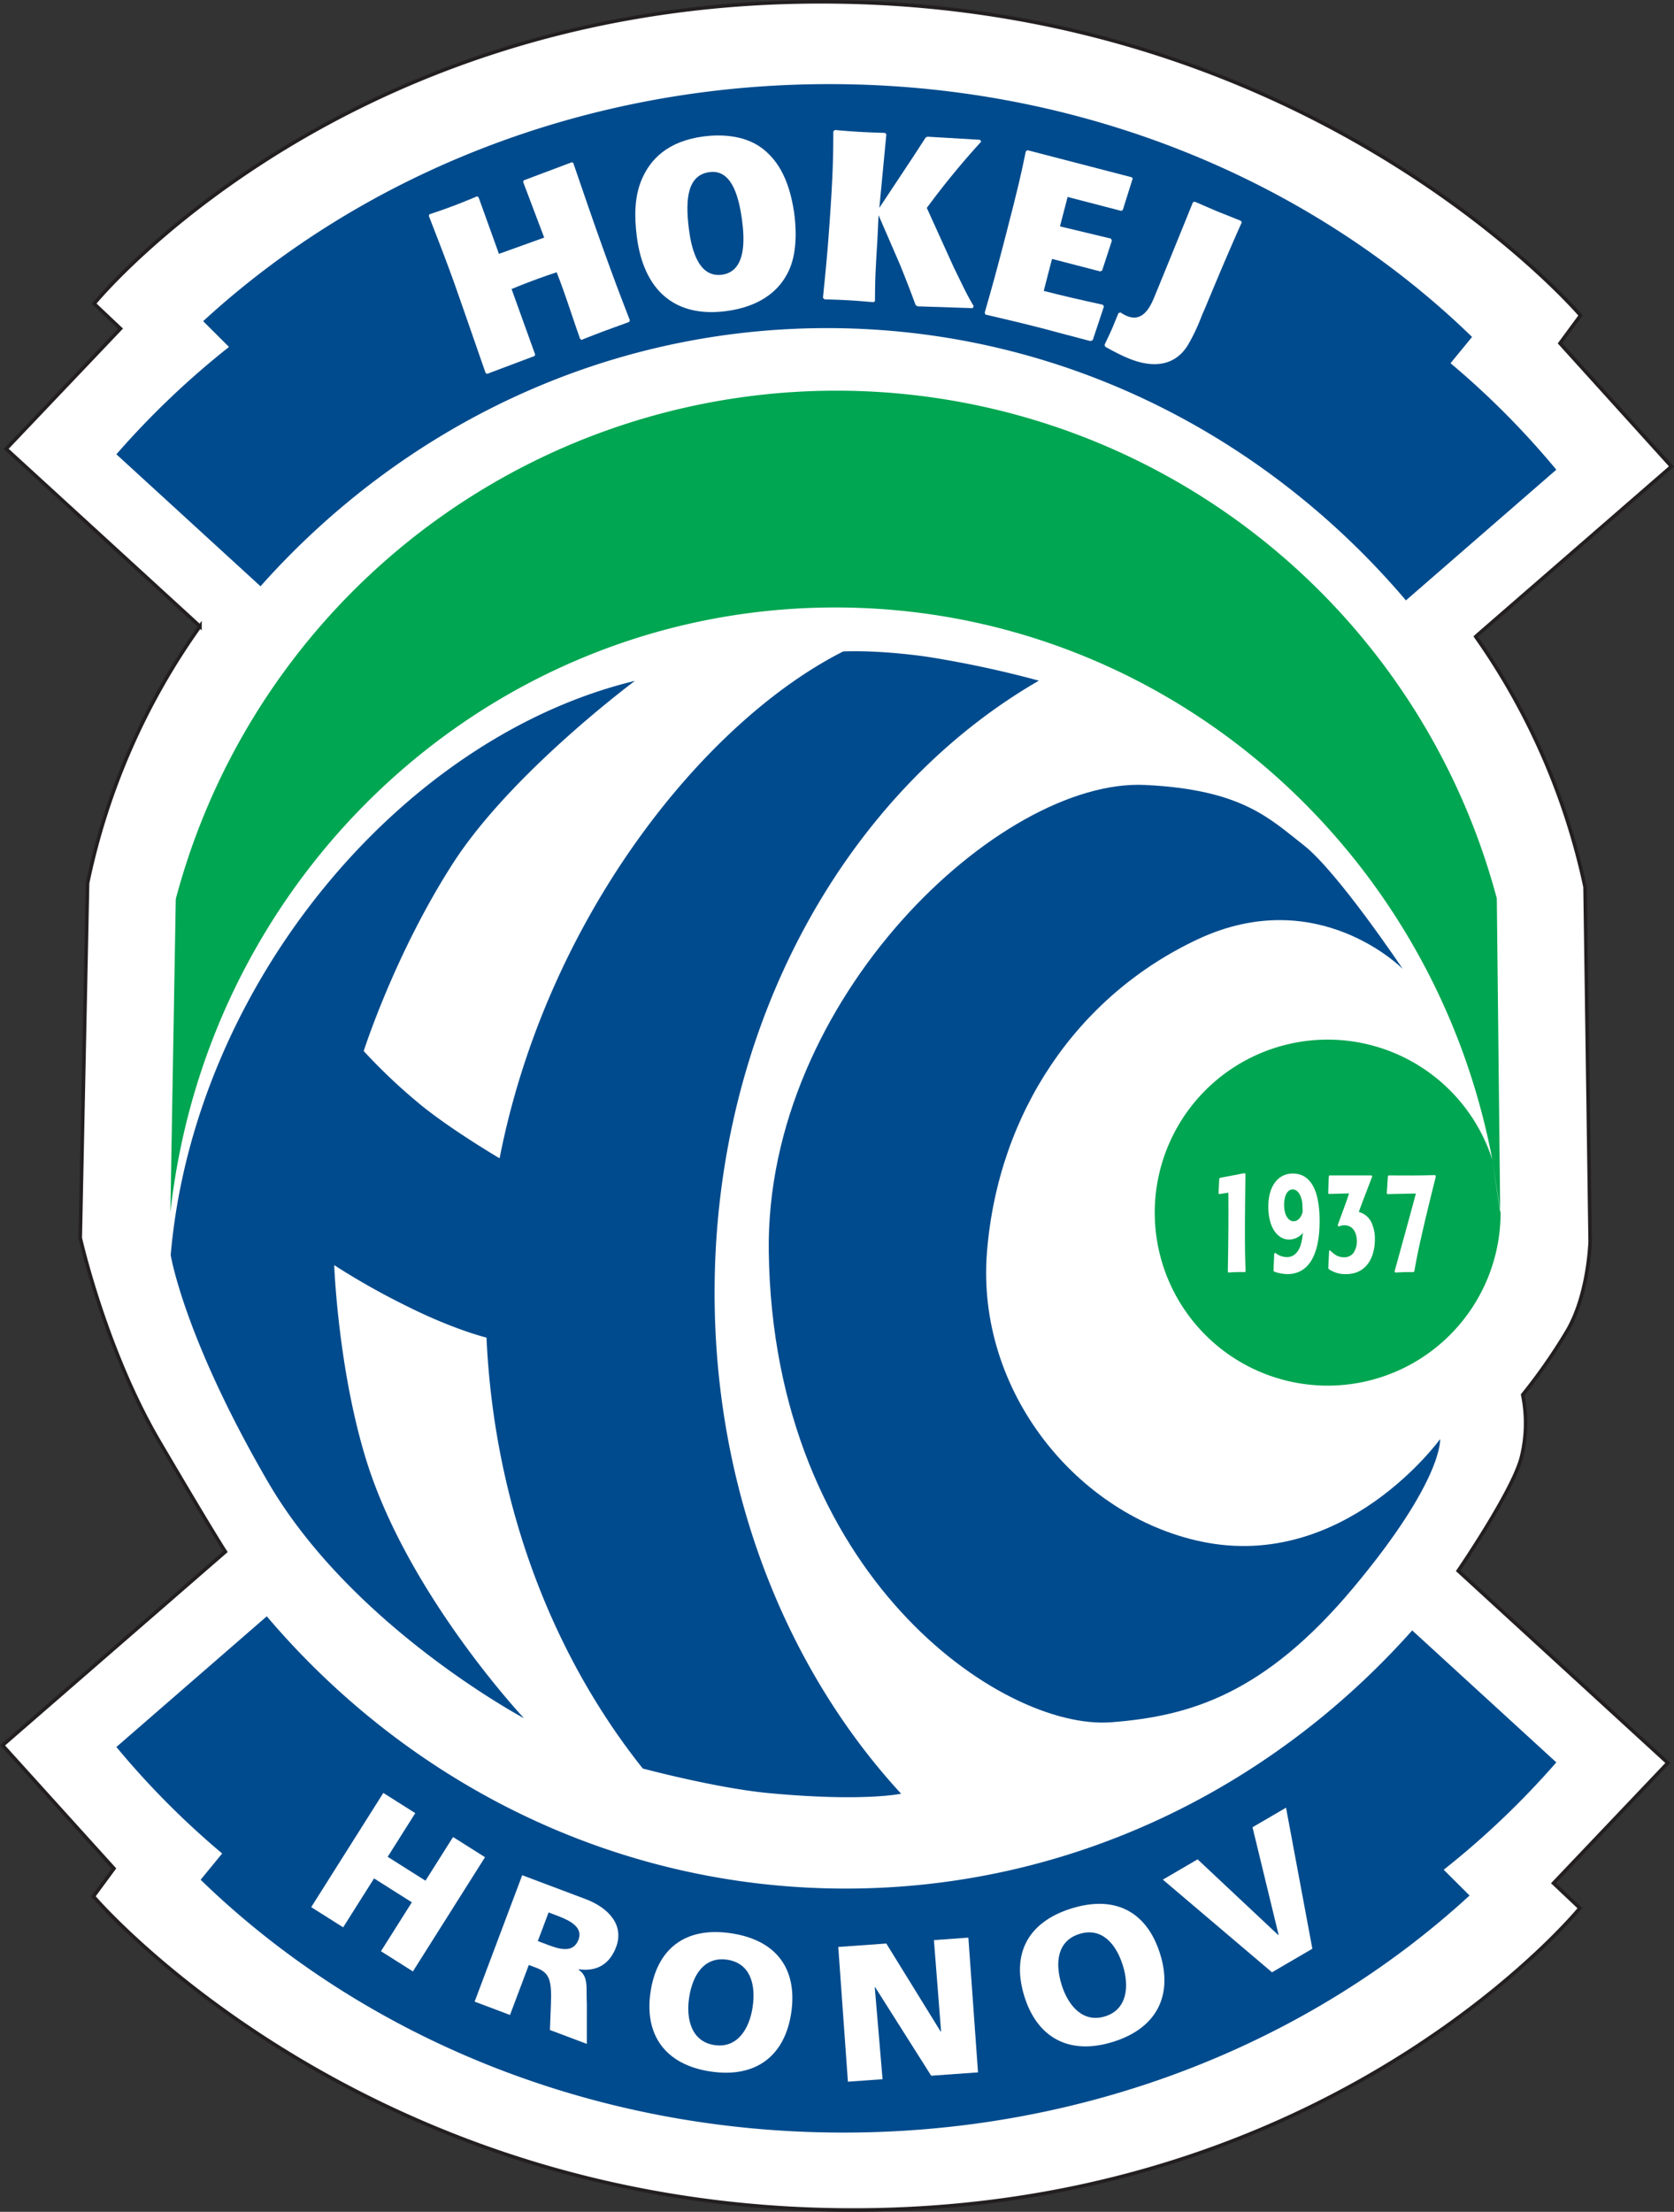
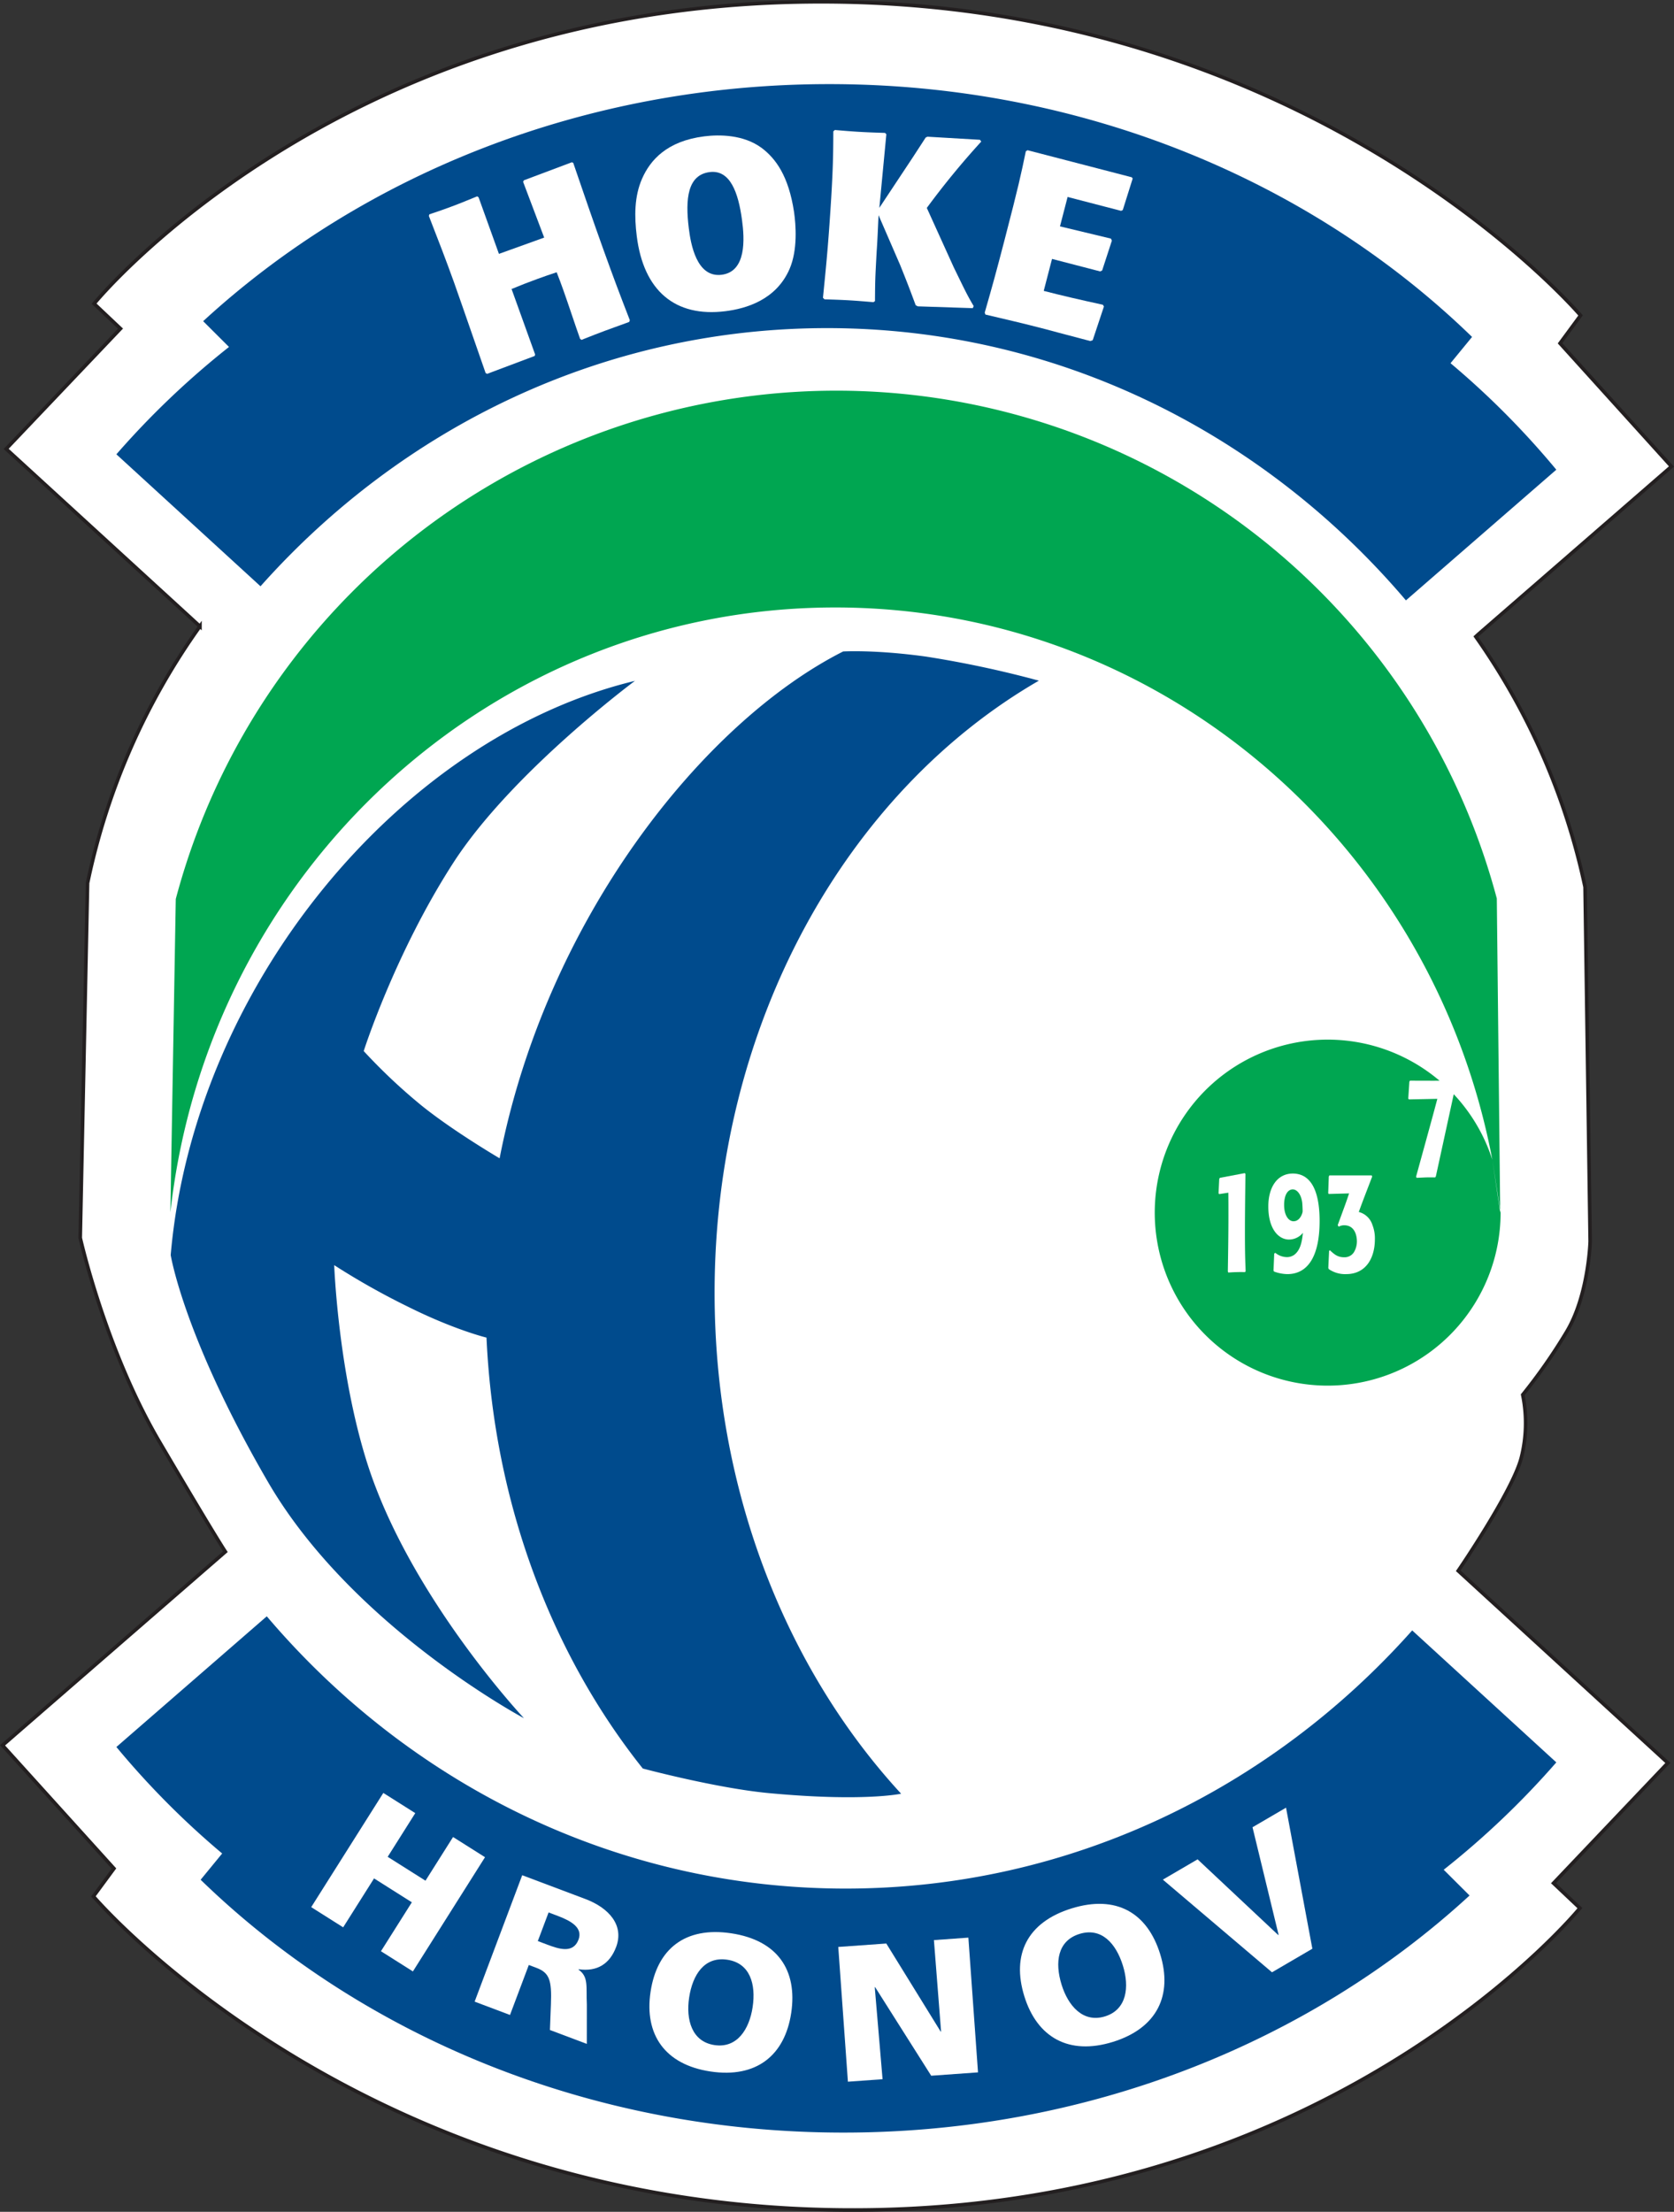
<svg xmlns="http://www.w3.org/2000/svg" width="165.419mm" height="218.466mm" viewBox="0 0 468.905 619.275">
  <rect x="0" y="0" width="468.905" height="619.275" fill="#333333" stroke="none" />
  <defs>
    <style>.cls-1,.cls-5{fill:#fff;}.cls-1,.cls-2{stroke:#231f20;}.cls-2{fill:none;stroke-width:0.973px;}.cls-3{fill:#004b8d;}.cls-4{fill:#00a651;}</style>
  </defs>
  <title>HC_HOKEJ</title>
  <g id="Layer_1" data-name="Layer 1">
    <path class="cls-1" d="M414.188,177.508l54.004-46.898-31.207-34.493,5.748-7.802S365.346-2.602,222.725.582C92.771,3.482,26.358,85.031,26.358,85.031l7.391,6.981L1.72,125.683,55.135,174.571l.877.791a190.463,190.463,0,0,0-31.315,71.107l-.167.746-.004.175-2.049,99.197s6.981,31.206,22.174,57.076,18.479,30.798,18.479,30.798L.713,488.664l31.207,34.493-5.748,7.802S103.559,621.877,246.18,618.693c129.954-2.9,196.367-84.449,196.367-84.449l-7.391-6.981,32.028-33.671-58.72-53.792s15.193-22.174,17.657-31.618a39.383,39.383,0,0,0,.41-17.657,155.532,155.532,0,0,0,12.319-17.657c6.159-10.266,6.569-25.285,6.569-25.285l-1.428-99.225a190.195,190.195,0,0,0-29.828-68.988l-.785-1.122Z" transform="translate(0 0)" />
  </g>
  <g id="Layer_1_kopie_2" data-name="Layer 1 kopie 2">
    <path class="cls-2" d="M231.792,511.915" transform="translate(0 0)" />
    <path class="cls-3" d="M291.002,190.578a294.131,294.131,0,0,0-31.538-6.728c-14.392-2.001-23.29-1.448-23.29-1.448-39.182,19.815-83.102,74.801-96.231,141.908-2.54-1.505-14.063-8.437-22.057-14.932A158.893,158.893,0,0,1,101.88,294.285s8.671-27.227,25.035-52.62,50.939-51.033,50.939-51.033C111.925,206.544,54.277,276.349,47.816,351.395c0,0,3.663,22.955,27.226,63.497s71.727,66.182,71.727,66.182-32.225-34.304-44.006-71.725c-8.063-25.613-9.15-55.123-9.15-55.123a204.947,204.947,0,0,0,20.823,11.713c12.937,6.431,21.831,8.572,21.831,8.572l.005-.057c2.104,46.614,18.348,88.805,43.775,120.705,0,0,20.633,5.517,35.336,6.892,26.551,2.482,37.025.161,37.025.161-.018-.021-.037-.041-.056-.061-32.092-34.863-52.188-84.769-52.188-140.192C200.165,286.721,237.198,221.653,291.002,190.578Z" transform="translate(0 0)" />
-     <path class="cls-3" d="M392.93,271.3s-18.301-27.309-27.786-34.686-17.2-15.547-44.41-16.835c-40.553-1.919-106.362,59.933-105.394,130.69,1.237,90.554,65.336,134.095,95.908,131.744,21.842-1.681,42.819-7.735,67.894-37.73C404.38,414.301,403.39,402.921,403.39,402.921s-26.72,37.11-66.848,28.703c-34.798-7.291-63.236-42.159-60.074-81.154s25.296-71.669,59.022-87.478S392.93,271.3,392.93,271.3Z" transform="translate(0 0)" />
    <path class="cls-3" d="M404.397,523.502A236.576,236.576,0,0,0,435.94,493.444L395.571,456.493c-39.59,44.472-96.046,72.283-158.707,72.283-64.496,0-122.415-29.463-162.138-76.23l-42.123,36.587a233.988,233.988,0,0,0,29.63,29.818l-6.032,7.354c44.841,43.541,108.914,70.79,180.054,70.79,68.702,0,130.816-25.417,175.381-66.377Z" transform="translate(0 0)" />
    <path class="cls-4" d="M420.215,338.796l-.943-87.227a191.445,191.445,0,0,0-370.036.143l-1.511,87.757C58.263,244.157,137.63,170.082,233.976,170.082c91.28,0,167.32,66.495,184.023,154.545l.012.077.003.009Zm0,0,.007.655-2.21-14.747a48.438,48.438,0,1,0,2.322,14.856Z" transform="translate(0 0)" />
    <path class="cls-5" d="M107.372,501.998l8.95,5.654-7.727,12.232,10.586,6.686,7.726-12.23,8.95,5.652-20.199,31.979-8.95-5.654,8.653-13.698L104.775,525.93l-8.652,13.698-8.95-5.654Z" transform="translate(0 0)" />
    <path class="cls-5" d="M146.277,525.036l17.683,6.656c6.606,2.488,10.915,7.354,8.625,13.438-1.776,4.717-5.304,6.979-10.499,6.239l-.037.101c2.891,2.016,2.092,4.783,2.333,9.795l-.006,10.999-10.333-3.891.275-7.192c.267-6.847-.439-8.85-4.114-10.231l-2.077-.784-5.269,13.997-9.907-3.729Zm4.37,18.436,2.61.983c3.196,1.202,7.282,2.625,8.79-1.382,1.242-3.296-1.991-5.208-5.773-6.631l-2.609-.983Z" transform="translate(0 0)" />
    <path class="cls-5" d="M204.837,541.3c12.944,1.949,18.593,10.307,16.787,22.31-1.791,11.896-9.777,18.31-22.61,16.38-12.831-1.933-18.576-10.414-16.785-22.309C184.034,545.676,191.893,539.353,204.837,541.3Zm-4.71,31.293c6.359.958,9.763-4.448,10.691-10.609.976-6.484-.734-12.331-7.094-13.287-6.36-.958-9.716,4.125-10.691,10.609C192.106,565.467,193.768,571.637,200.127,572.592Z" transform="translate(0 0)" />
    <path class="cls-5" d="M234.808,545.12l13.454-.961,15.23,24.658.114-.007-2.005-25.607,9.65-.691,2.7,37.727-13.112.938-15.696-24.79-.114.009,2.186,25.757-9.707.695Z" transform="translate(0 0)" />
    <path class="cls-5" d="M300.155,534.334c12.503-3.877,21.226,1.189,24.82,12.783,3.563,11.49-.838,20.74-13.231,24.585-12.395,3.843-21.257-1.295-24.82-12.783C283.329,547.325,287.653,538.212,300.155,534.334Zm9.374,30.227c6.143-1.907,6.856-8.254,5.01-14.206-1.942-6.263-6.025-10.783-12.169-8.878s-6.951,7.941-5.009,14.206C299.207,561.633,303.386,566.465,309.529,564.56Z" transform="translate(0 0)" />
    <path class="cls-5" d="M325.727,526.273l9.731-5.683L358.05,541.785l.099-.057-7.307-30.121,9.388-5.48,7.374,39.491L356.3,552.219Z" transform="translate(0 0)" />
    <path class="cls-3" d="M64.145,97.142A236.575,236.575,0,0,0,32.602,127.2L72.971,164.151c39.59-44.472,96.046-72.283,158.707-72.283,64.496,0,122.415,29.463,162.138,76.23L435.939,131.51a233.942,233.942,0,0,0-29.63-29.818l6.032-7.354c-44.841-43.541-108.914-70.79-180.054-70.79-68.702,0-130.816,25.417-175.381,66.377Z" transform="translate(0 0)" />
    <path class="cls-5" d="M348.747,356.176a44.37,44.37,0,0,0-4.676.12l-.141-.28c.084-5.399.168-10.44.168-15.64,0-2.16,0-4.28-.027-6.44l-2.576.4-.168-.24.196-4.04.195-.28,6.973-1.319.168.239c-.057,5.4-.141,10.801-.141,16.2,0,6.04.084,7.96.196,11Z" transform="translate(0 0)" />
    <path class="cls-5" d="M357.23,350.776a5.201,5.201,0,0,0,3.164,1.2,3.492,3.492,0,0,0,2.128-.64c1.876-1.4,2.212-4.08,2.437-6.16a5.018,5.018,0,0,1-3.893,1.88c-2.855,0-5.796-2.84-5.796-9.28,0-5.239,2.408-9.199,6.889-9.199a6.806,6.806,0,0,1,2.184.359c3.696,1.32,5.292,6.08,5.292,12.92,0,9.92-3.304,14.88-9.044,14.88a11.358,11.358,0,0,1-3.724-.72l-.141-.28.196-4.76Zm7.532-14.08c-.308-2.359-1.483-3.68-2.66-3.68-.56,0-1.651.32-2.155,2.2a8.299,8.299,0,0,0-.252,2.16c0,2.88,1.232,4.56,2.632,4.56,1.764,0,2.464-2.08,2.548-2.68C364.903,338.896,364.819,337.216,364.762,336.696Z" transform="translate(0 0)" />
    <path class="cls-5" d="M372.211,329.417l.168-.32h11.844l.14.32c-.252.68-1.596,4.16-1.903,4.96-.868,2.28-1.261,3.319-1.849,4.96a5.444,5.444,0,0,1,3.836,3.68,10.239,10.239,0,0,1,.672,3.96c0,5.12-2.407,9.76-8.063,9.76a8.057,8.057,0,0,1-4.844-1.399l-.141-.32.225-4.8.224-.16c1.092,1,2.072,1.96,3.948,1.96a3.104,3.104,0,0,0,2.772-1.399,5.954,5.954,0,0,0,.841-3c0-1.881-.7-4.561-3.584-4.561a3.09,3.09,0,0,0-1.513.4l-.279-.44c2.1-5.72,2.352-6.359,3.191-8.88l-5.712.16-.14-.24Z" transform="translate(0 0)" />
-     <path class="cls-5" d="M402.198,329.377c-2.156,8.56-4.396,17.84-5.404,23.16-.224,1.12-.42,2.239-.615,3.359l-.196.28c-2.212-.04-3.052,0-5.18.12l-.168-.32c.644-2.359,5.124-18.52,5.964-21.8l-7.981.16-.168-.24.309-4.72.168-.28c5.796.04,7.672.04,13.104-.08Z" transform="translate(0 0)" />
+     <path class="cls-5" d="M402.198,329.377l-.196.28c-2.212-.04-3.052,0-5.18.12l-.168-.32c.644-2.359,5.124-18.52,5.964-21.8l-7.981.16-.168-.24.309-4.72.168-.28c5.796.04,7.672.04,13.104-.08Z" transform="translate(0 0)" />
  </g>
  <g id="Vrstva_3" data-name="Vrstva 3">
    <path class="cls-5" d="M162.492,94.875c-1.339-3.72-3.328-9.84-4.69-13.623-.612-1.702-1.202-3.341-1.878-5.021-1.788.572-3.554,1.208-5.319,1.843-2.459.885-4.391,1.651-7.309,2.844L149.9,99.264l-.139.406L136.463,104.67l-.429-.202c-6.028-17.343-8.121-23.356-8.869-25.436-2.224-6.179-4.347-11.682-7.031-18.549l.116-.469c1.725-.549,3.427-1.162,5.193-1.797,2.774-.999,5.25-2.032,8.232-3.248l.388.288,5.695,15.826,12.673-4.561-5.902-15.608.202-.429,13.424-5.045.406.138c2.778,8.116,5.579,16.295,8.483,24.365,2.791,7.755,4.465,12.21,7.377,19.707l-.179.492c-5.926,2.133-7.944,2.859-13.361,5.022Z" transform="translate(0 0)" />
    <path class="cls-5" d="M221.172,75.295c-3.772,8.71-12.249,11.12-17.966,11.835-14.161,1.772-22.938-5.774-24.842-20.999-.682-5.451-.715-11.119,1.495-16.122,2.26-5.145,6.922-10.521,17.426-11.835,4.255-.532,10.945-.491,15.998,3.198,4.022,3.008,7.604,7.894,9.135,17.966C222.94,62.987,223.473,69.943,221.172,75.295ZM198.806,48.18c-6.183.773-6.905,7.414-5.858,15.79.532,4.255,2.137,13.845,9.185,12.963,6.981-.873,6.439-10.056,5.707-15.367C206.818,53.931,204.524,47.465,198.806,48.18Z" transform="translate(0 0)" />
    <path class="cls-5" d="M246.095,60.258c-.175,3.346-.288,6.763-.53,10.104-.398,7.359-.437,7.894-.472,13.937l-.425.305c-5.741-.483-7.545-.613-13.712-.791l-.439-.435c.732-7.335,1.195-11.869,1.718-19.085,1.117-15.435,1.16-20.671,1.186-27.52l.43-.372c5.741.483,7.479.609,14.046.815l.377.363-1.962,20.613,9.35-14.1,3.628-5.581.487-.233,14.714.864.367.497A226.553,226.553,0,0,0,259.61,58.214l7.53,16.598c3.392,6.962,3.739,7.727,5.593,10.883l-.244.587-15.412-.511-.582-.311c-1.8-4.832-2.081-5.591-4.356-11.264Z" transform="translate(0 0)" />
    <path class="cls-5" d="M294.683,72.494l-2.322,8.949c5.058,1.313,9.826,2.412,16.573,3.886l.288.49-3.14,9.43-.685.238c-8.884-2.306-10.359-2.758-12.305-3.263-7.133-1.851-10.863-2.681-17.058-4.15l-.206-.538c2.13-7.407,3.238-11.411,5.527-20.23,4.039-15.564,4.6-18.257,5.992-24.956l.49-.288,29.183,7.574.257.344L314.501,58.81l-.474.224-14.98-3.888L296.91,63.382l14.27,3.426.272.555-2.724,8.36-.555.271Z" transform="translate(0 0)" />
-     <path class="cls-5" d="M336.601,88.464a52.557,52.557,0,0,1-3.945,8.294c-5.291,8.369-14.667,4.395-17.25,3.28-2.03-.876-3.918-1.911-5.807-2.945l-.209-.528c.938-2.003,1.53-3.207,2.087-4.499.637-1.476,1.187-2.917,1.824-4.394l.528-.21a10.256,10.256,0,0,0,1.766.981c4.06,1.752,6.206-1.699,7.481-4.652.611-1.415,9.499-23.19,11.076-27.179l.563-.122,6.028,2.602c2.241.894,4.543,1.815,6.784,2.709l.324.432c-1.442,3.172-2.664,6.001-4.097,9.323-2.071,4.797-4.08,9.622-6.063,14.384Z" transform="translate(0 0)" />
  </g>
</svg>